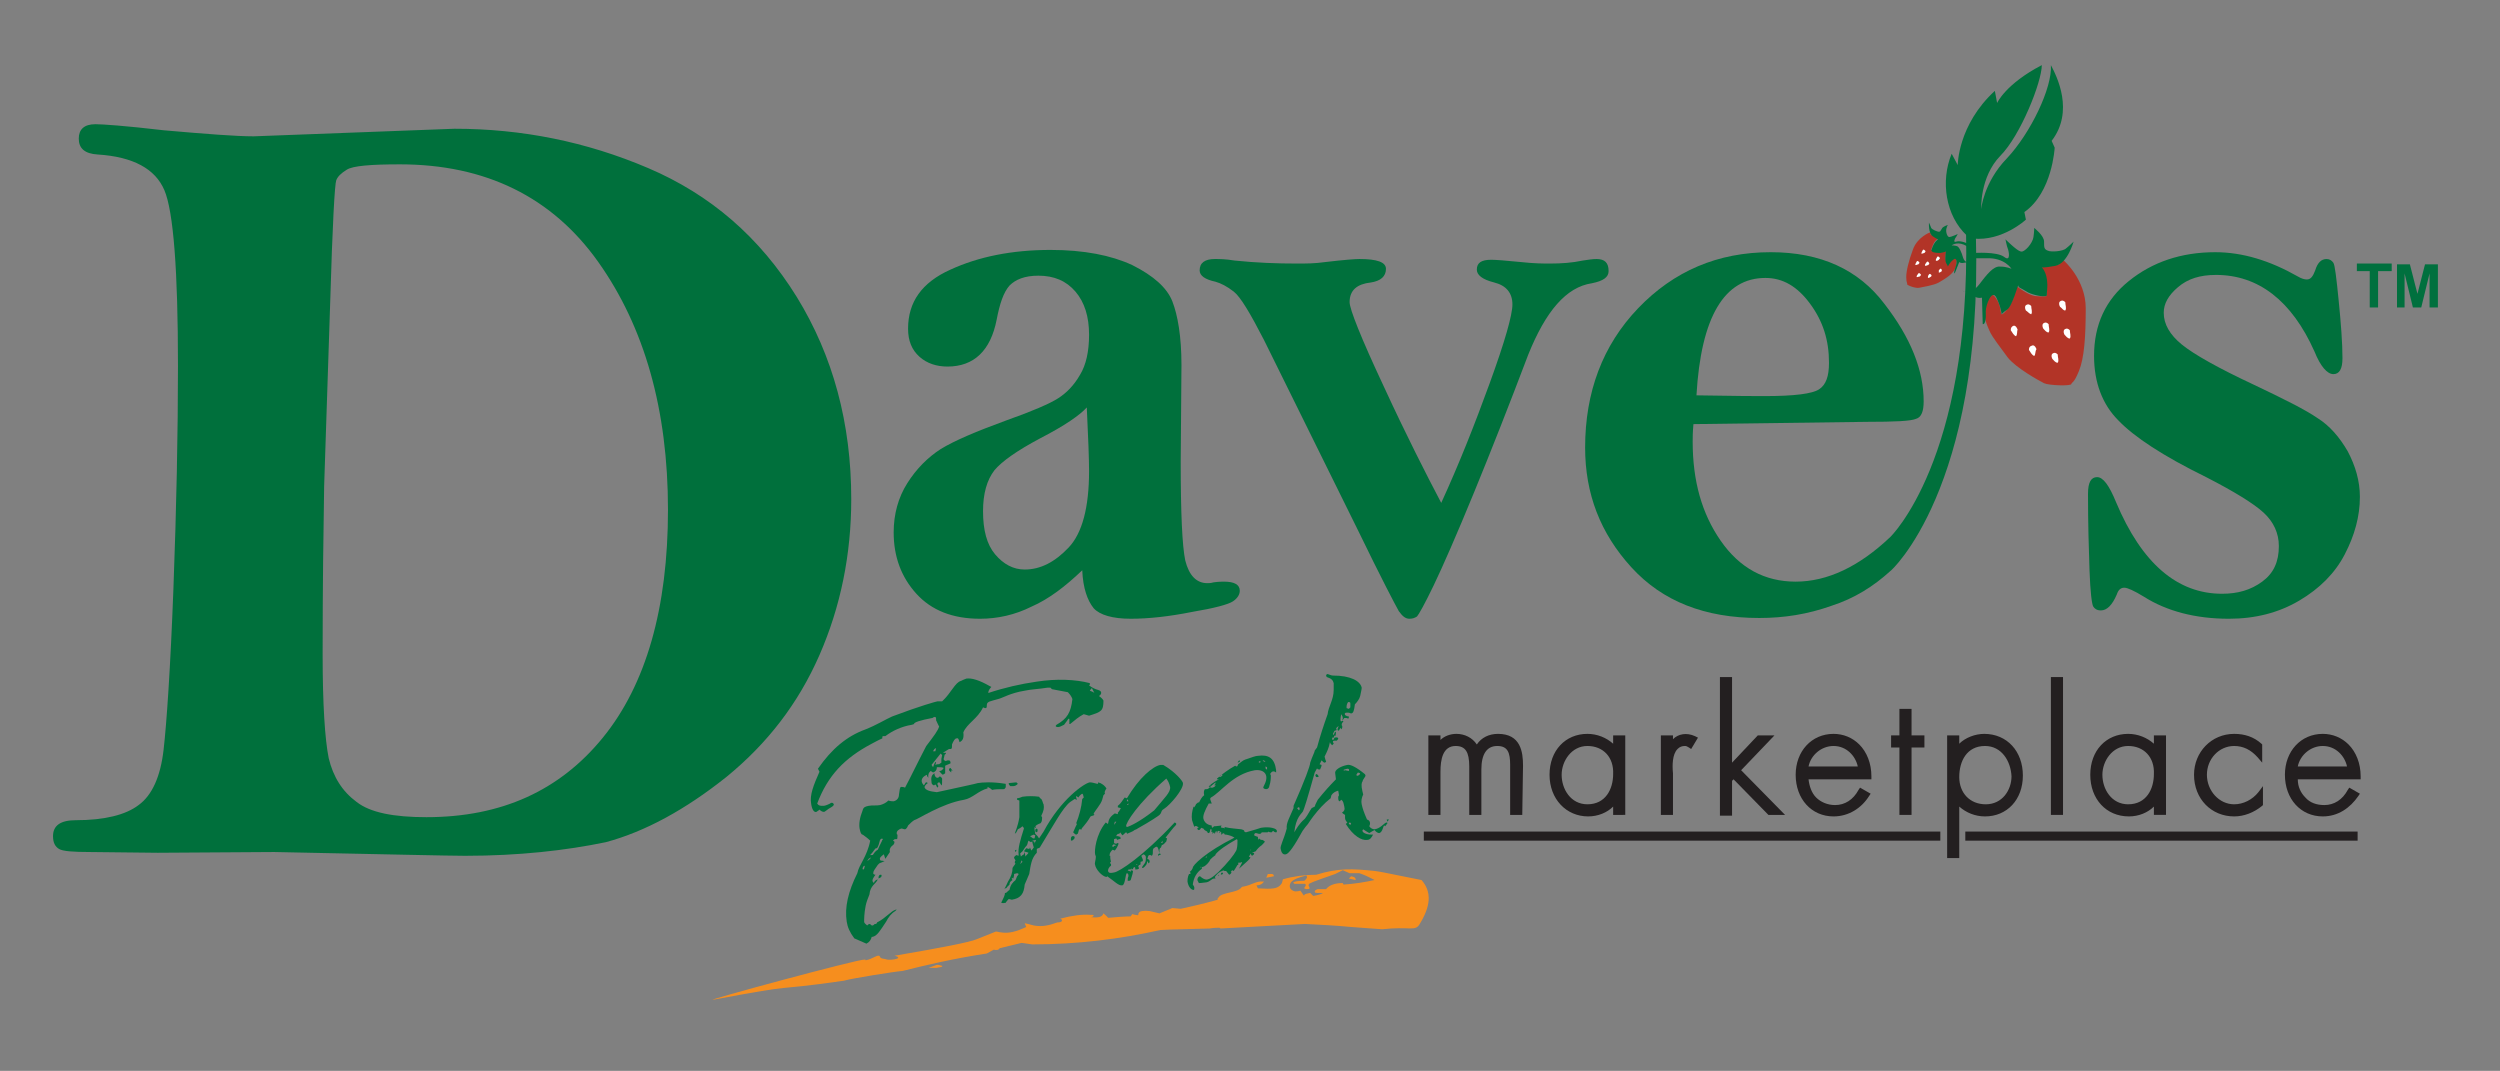
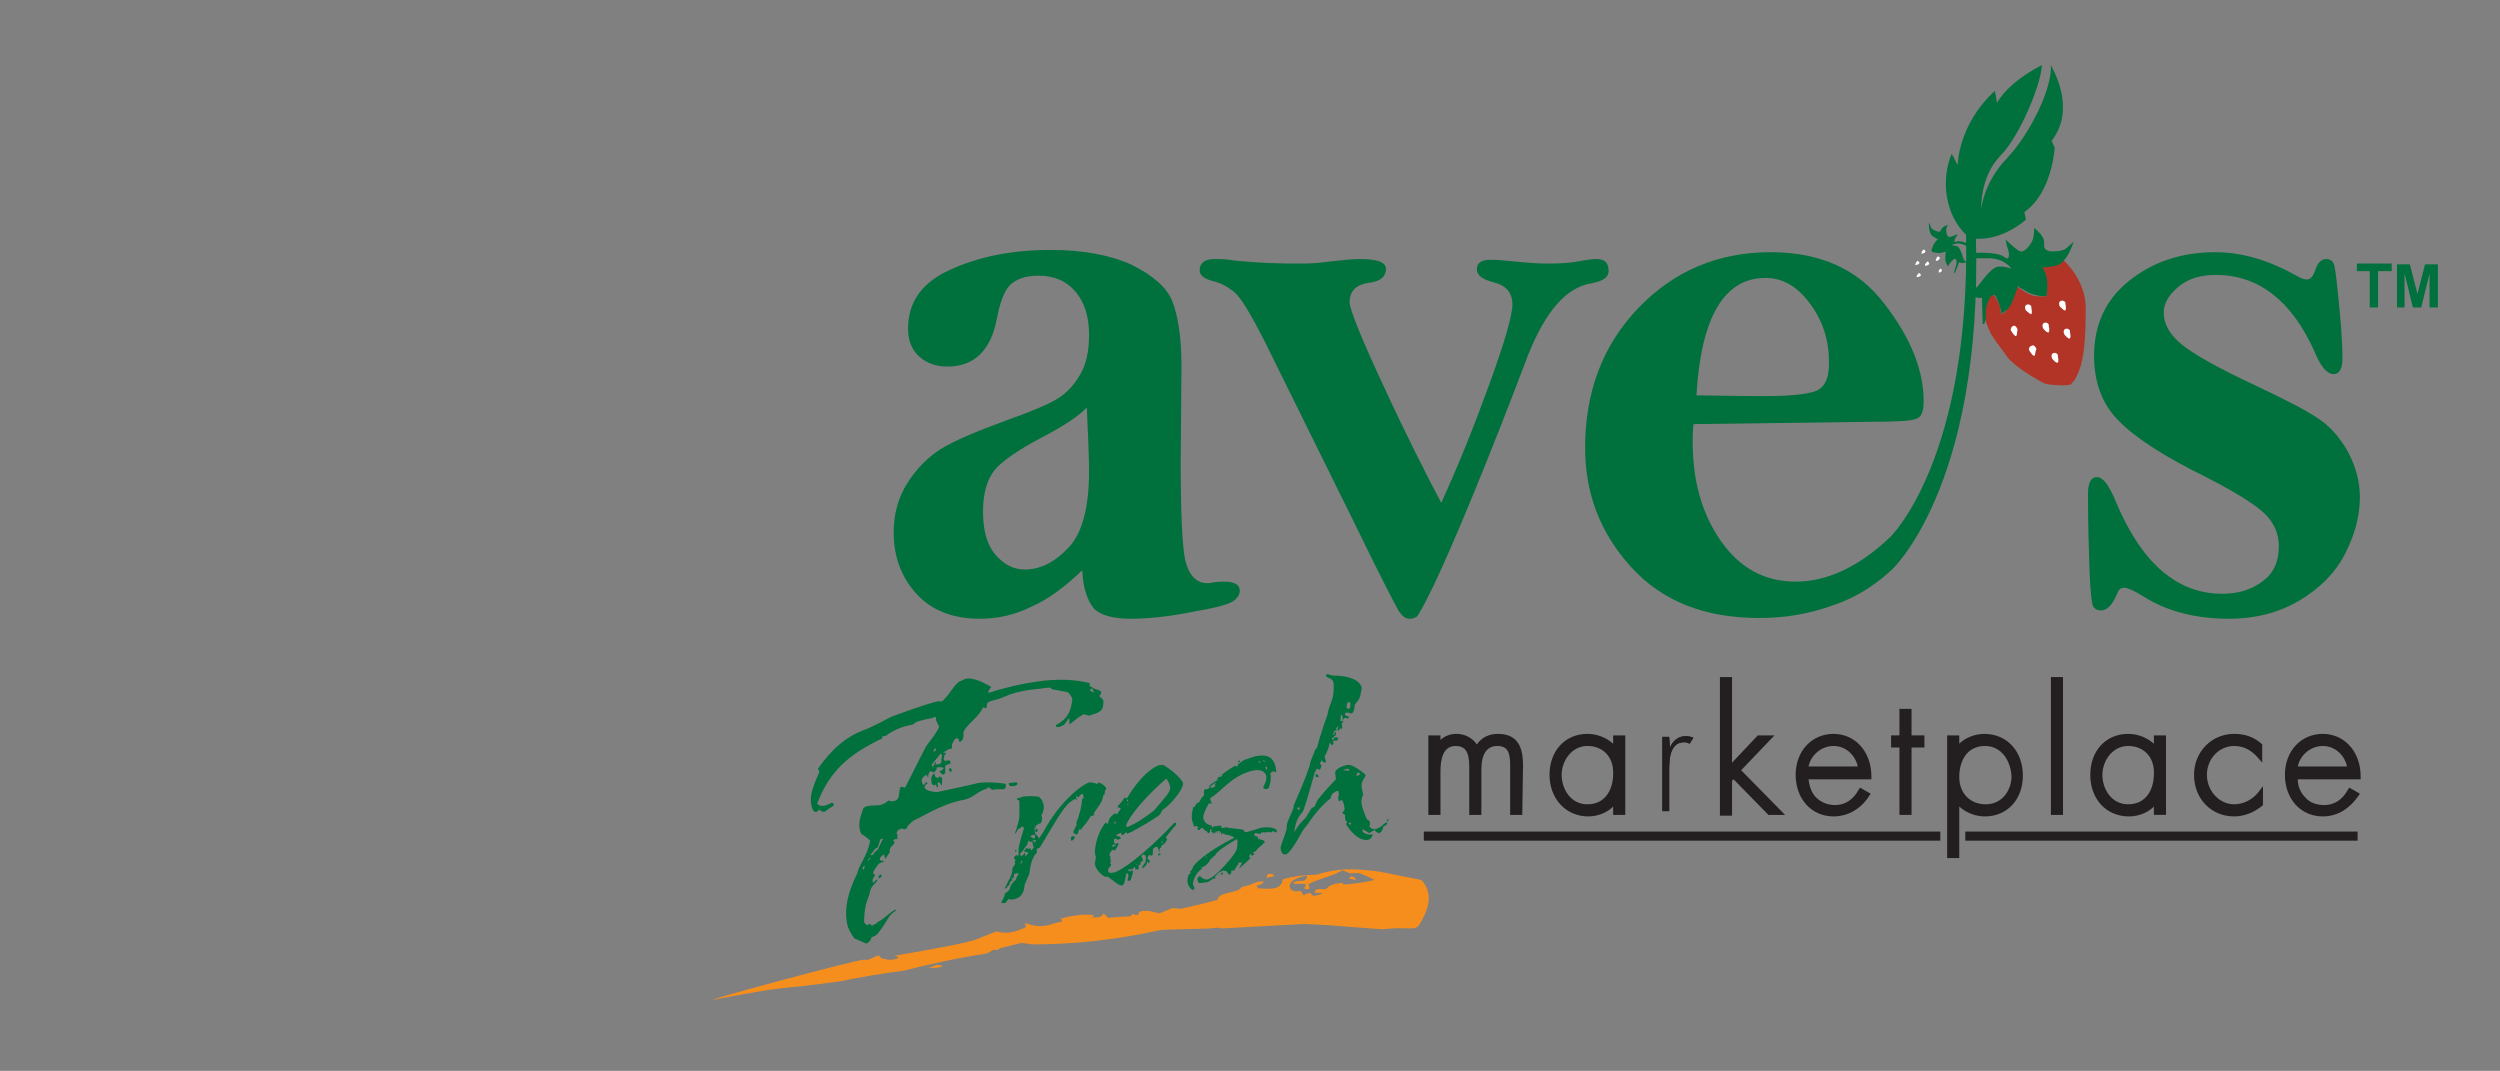
<svg xmlns="http://www.w3.org/2000/svg" version="1.1" id="Layer_1" x="0px" y="0px" viewBox="0 0 330.1 141.4" style="enable-background:new 0 0 330.1 141.4;" xml:space="preserve">
  <rect x="0" y="0" width="330.1" height="141.4" fill="#808080" stroke="none" />
  <style type="text/css">
	.st0{fill:#231F20;}
	.st1{fill:#F68E1E;}
	.st2{fill:#00703C;}
	.st3{fill:#B23427;}
	.st4{fill:#FFFFFF;}
	.st5{fill:none;}
	.st6{fill:#00703E;}
</style>
  <g>
    <rect x="188" y="109.8" class="st0" width="68.2" height="1.2" />
    <rect x="259.5" y="109.8" class="st0" width="51.8" height="1.2" />
  </g>
  <g>
    <path class="st0" d="M189.8,98.7L189.8,98.7c0.5-0.9,1.4-1.4,2.4-1.4c1.2,0,2.2,0.6,2.7,1.8c0.5-1.2,1.6-1.8,2.8-1.8   c2.5,0,3,1.7,3,3.8v6.1h-0.9V101c0-1.5-0.2-2.8-2.1-2.8c-2,0-2.5,1.8-2.5,3.5v5.6h-0.9v-6c0-1.5-0.3-3.1-2.1-3.1   c-2,0-2.4,2.1-2.4,3.7v5.4h-0.9v-9.8h0.9V98.7" />
    <path class="st0" d="M201,107.6h-1.6V101c0-1.6-0.3-2.5-1.7-2.5s-2.1,1.1-2.1,3.1v6H194v-6.4c0-1.9-0.5-2.7-1.8-2.7   c-1.7,0-2,1.8-2,3.4v5.7h-1.6V97.1h1.6v0.6c0.5-0.5,1.3-0.8,2.1-0.8c1.1,0,2.1,0.5,2.7,1.4c0.6-0.9,1.6-1.4,2.8-1.4   c3,0,3.3,2.4,3.3,4.2L201,107.6L201,107.6z M200.1,106.8h0.2V101c0-2.5-0.7-3.5-2.6-3.5c-1.1,0-2,0.6-2.5,1.6l-0.3,0.8l-0.3-0.8   c-0.4-1-1.3-1.6-2.4-1.6c-0.9,0-1.6,0.4-2,1.1c0.5-0.6,1.1-0.9,2-0.9c2.5,0,2.5,2.5,2.5,3.4v5.7h0.2v-5.3c0-2.5,1-3.8,2.8-3.8   c2.4,0,2.4,2.2,2.4,3.2L200.1,106.8L200.1,106.8z M189.2,106.8h0.2v-5c0-1.2,0.2-2.1,0.6-2.8h-0.5v-0.4v-0.9h-0.2L189.2,106.8   L189.2,106.8z" />
-     <path class="st0" d="M214.3,107.2h-0.9v-1.8l0,0c-0.7,1.2-2.2,2-3.6,2c-2.9,0-4.7-2.3-4.7-5.2c0-2.8,1.8-5,4.7-5   c1.5,0,2.9,0.7,3.7,1.9l0,0v-1.7h0.9L214.3,107.2 M205.9,102.3c0,2.2,1.4,4.3,3.8,4.3c2.4,0,3.8-2,3.8-4.4c0-2.3-1.5-4-3.8-4   C207.4,98.1,205.9,100.2,205.9,102.3" />
    <path class="st0" d="M209.7,107.8c-2.9,0-5.1-2.3-5.1-5.5s2.1-5.4,5-5.4c1.3,0,2.5,0.5,3.4,1.3v-1.1h1.6v10.5H213v-1.1   C212.2,107.3,211,107.8,209.7,107.8z M209.7,97.6c-2.6,0-4.3,1.9-4.3,4.7c0,2.8,1.8,4.8,4.4,4.8c1.4,0,2.7-0.7,3.3-1.8l0.1-0.2h0.6   v0.4v1.4h0.2v-9h-0.2v1.7h-0.6l-0.1-0.2C212.3,98.2,211.1,97.6,209.7,97.6z M209.7,106.9c-2.4,0-4.1-2-4.1-4.6   c0-2.2,1.6-4.5,4.1-4.5c2.4,0,4.2,1.8,4.2,4.4C213.8,104.9,212.1,106.9,209.7,106.9z M209.6,98.5c-2.1,0-3.4,2-3.4,3.8   c0,1.9,1.2,3.9,3.4,3.9c2.4,0,3.4-2,3.4-4C213.1,100,211.7,98.5,209.6,98.5z" />
    <path class="st0" d="M220.5,98.7L220.5,98.7c0.4-0.9,1.1-1.5,2.1-1.5c0.4,0,0.7,0.1,1,0.2l-0.5,0.8c-0.2-0.1-0.4-0.2-0.7-0.2   c-2.1,0-2,2.7-2,4.1v5h-0.9v-9.8h0.9L220.5,98.7" />
-     <path class="st0" d="M220.9,107.6h-1.6V97.1h1.6v0.5c0.7-0.7,1.8-0.9,2.9-0.4l0.4,0.2l-0.9,1.5l-0.3-0.2c-0.2-0.1-0.3-0.2-0.5-0.2   c-0.4,0-0.7,0.1-1,0.4c-0.7,0.7-0.7,2.2-0.6,3.2L220.9,107.6z M220,106.8h0.2V102c0-0.8,0-2,0.4-2.9h-0.3v-0.4v-0.9H220V106.8z    M222.6,97.6c-0.4,0-0.8,0.1-1.1,0.4c0.4-0.2,1.1-0.3,1.5-0.1l0.1-0.2C223,97.6,222.8,97.6,222.6,97.6z" />
    <polygon class="st0" points="228.4,101.6 232.3,97.4 233.5,97.4 229.5,101.7 234.9,107.2 233.6,107.2 228.9,102.3 228.4,102.9    228.4,107.2 227.4,107.2 227.4,89.8 228.4,89.8  " />
    <path class="st0" d="M235.7,107.6h-2.2l-4.6-4.7l-0.2,0.2v4.6h-1.6V89.4h1.6v11.3l3.4-3.6h2.2l-4.4,4.6L235.7,107.6z M233.8,106.8   h0.2l-5-5.2l3.7-3.9h-0.2l-4.4,4.7V90.1h-0.2v16.7h0.2v-4.1l0.9-0.9L233.8,106.8z" />
    <path class="st0" d="M238.4,102.4c-0.1,2.5,1.6,4.1,3.8,4.1c1.5,0,2.7-0.9,3.4-2.2l0.8,0.5c-0.9,1.7-2.4,2.6-4.3,2.6   c-2.8,0-4.6-2.3-4.6-5.1c0-2.7,1.8-5.1,4.6-5.1c2.9,0,4.6,2.4,4.6,5.2H238.4 M245.8,101.5c-0.2-1.8-1.7-3.4-3.6-3.4   c-1.9,0-3.6,1.6-3.7,3.4H245.8z" />
    <path class="st0" d="M242.1,107.8c-2.9,0-5-2.3-5-5.5c0-3.1,2.1-5.4,5-5.4c1.3,0,2.5,0.5,3.4,1.4c1,1,1.6,2.5,1.6,4.2v0.4h-8.3   c0.1,0.9,0.4,1.8,1,2.4s1.5,1,2.5,1c1.3,0,2.4-0.7,3.1-2l0.2-0.3l1.4,0.8l-0.2,0.3C245.8,106.7,244.1,107.8,242.1,107.8z    M242.1,97.6c-2.4,0-4.3,2-4.3,4.7c0,2.4,1.5,4.8,4.3,4.8c1.6,0,3-0.8,3.8-2.2l-0.2-0.1c-0.8,1.3-2.1,2.1-3.5,2.1   c-1.2,0-2.2-0.4-3-1.2c-0.8-0.8-1.2-2-1.2-3.3v-0.3h8.3c-0.1-1.3-0.5-2.5-1.3-3.3C244.2,98,243.2,97.6,242.1,97.6z M246.2,101.9   H238v-0.4c0.2-2.1,2-3.7,4.1-3.7c2,0,3.7,1.6,4,3.7L246.2,101.9z M238.8,101.2h6.5c-0.3-1.4-1.5-2.7-3.2-2.7   C240.5,98.5,239.1,99.7,238.8,101.2z" />
    <polygon class="st0" points="252.1,107.2 251.1,107.2 251.1,98.3 250.1,98.3 250.1,97.4 251.1,97.4 251.1,93.9 252.1,93.9    252.1,97.4 253.7,97.4 253.7,98.3 252.1,98.3  " />
    <path class="st0" d="M252.4,107.6h-1.6v-8.9h-1.1v-1.6h1.1v-3.5h1.6v3.5h1.7v1.6h-1.7V107.6z M251.5,106.8h0.2V98h1.7v-0.2h-1.7   v-3.5h-0.2v3.5h-1.1V98h1.1V106.8z" />
    <path class="st0" d="M258.4,99.2L258.4,99.2c0.8-1.2,2.3-2,3.7-2c2.9,0,4.7,2.3,4.7,5.2c0,2.8-1.8,5-4.7,5c-1.5,0-2.9-0.7-3.7-1.9   l0,0v7.4h-0.9V97.4h0.9V99.2 M258.3,102.5c0,2.3,1.5,4,3.8,4c2.2,0,3.7-1.9,3.7-4.1s-1.4-4.3-3.8-4.3S258.3,100.2,258.3,102.5" />
    <path class="st0" d="M258.7,113.3h-1.6V97.1h1.6v1.1c0.8-0.8,2.1-1.3,3.3-1.3c3,0,5.1,2.3,5.1,5.5s-2.1,5.4-5,5.4   c-1.3,0-2.5-0.5-3.4-1.3V113.3z M257.8,112.5h0.2v-7.4h0.6l0.1,0.2c0.7,1.1,2,1.7,3.4,1.7c2.6,0,4.3-1.9,4.3-4.7   c0-2.8-1.8-4.8-4.4-4.8c-1.4,0-2.7,0.7-3.3,1.8l-0.1,0.2H258v-0.4v-1.4h-0.2V112.5L257.8,112.5z M262.1,106.9   c-2.5,0-4.2-1.8-4.2-4.3c0-2.8,1.7-4.8,4.1-4.8c2.7,0,4.1,2.4,4.1,4.7C266.2,104.9,264.4,106.9,262.1,106.9z M262.1,98.5   c-2.4,0-3.4,2-3.4,4.1s1.4,3.6,3.5,3.6c2.2,0,3.4-1.9,3.4-3.7C265.5,100.5,264.3,98.5,262.1,98.5z" />
    <rect x="271.1" y="89.8" class="st0" width="0.9" height="17.4" />
    <path class="st0" d="M272.4,107.6h-1.6V89.4h1.6V107.6z M271.5,106.8h0.2V90.1h-0.2V106.8z" />
    <path class="st0" d="M285.7,107.2h-0.9v-1.8l0,0c-0.7,1.2-2.2,2-3.6,2c-2.9,0-4.7-2.3-4.7-5.2c0-2.8,1.8-5,4.7-5   c1.5,0,2.9,0.7,3.7,1.9l0,0v-1.7h0.9v9.8 M277.3,102.3c0,2.2,1.5,4.3,3.8,4.3c2.5,0,3.8-2,3.8-4.4c0-2.3-1.5-4-3.8-4   C278.8,98.1,277.3,100.2,277.3,102.3" />
    <path class="st0" d="M281.1,107.8c-3,0-5.1-2.3-5.1-5.5s2.1-5.4,5-5.4c1.3,0,2.5,0.5,3.4,1.3v-1.1h1.6v10.5h-1.6v-1.1   C283.6,107.3,282.4,107.8,281.1,107.8z M281,97.6c-2.6,0-4.3,1.9-4.3,4.7c0,2.8,1.8,4.8,4.4,4.8c1.4,0,2.7-0.7,3.3-1.8l0.1-0.2h0.6   v0.4v1.4h0.2v-9h-0.2v1.7h-0.5l-0.1-0.2C283.7,98.2,282.5,97.6,281,97.6z M281.1,106.9c-2.4,0-4.1-2-4.1-4.6c0-2.2,1.5-4.5,4.1-4.5   c2.4,0,4.2,1.8,4.2,4.4C285.2,104.9,283.5,106.9,281.1,106.9z M281,98.5c-2.1,0-3.4,2-3.4,3.8c0,1.9,1.2,3.9,3.4,3.9   c2.4,0,3.4-2,3.4-4C284.5,100,283.1,98.5,281,98.5z" />
    <path class="st0" d="M298.3,99.7c-0.9-1-2-1.6-3.4-1.6c-2.3,0-4,2-4,4.2s1.7,4.2,3.9,4.2c1.4,0,2.6-0.7,3.5-1.8v1.3   c-1,0.9-2.2,1.3-3.5,1.3c-2.8,0-4.9-2.3-4.9-5.1c0-2.8,2.1-5.1,4.9-5.1c1.2,0,2.4,0.4,3.3,1.2L298.3,99.7" />
    <path class="st0" d="M295,107.8c-3,0-5.3-2.3-5.3-5.5c0-3,2.3-5.4,5.3-5.4c1.4,0,2.6,0.4,3.6,1.3l0.1,0.1v2.4l-0.6-0.7   c-0.9-1-1.9-1.5-3.1-1.5c-2,0-3.6,1.7-3.6,3.8c0,2.1,1.6,3.9,3.6,3.9c1.2,0,2.4-0.6,3.2-1.6l0.6-0.8v2.5l-0.1,0.1   C297.6,107.3,296.3,107.8,295,107.8z M295,97.6c-2.6,0-4.6,2.1-4.6,4.7c0,2.7,2,4.8,4.5,4.8c1.1,0,2.2-0.4,3.1-1.2v-0.2   c-0.9,0.8-2,1.2-3.2,1.2c-2.4,0-4.3-2.1-4.3-4.6s1.9-4.5,4.3-4.5c1.1,0,2.1,0.4,3,1.1v-0.3C297.1,97.9,296.1,97.6,295,97.6z" />
    <path class="st0" d="M303,102.4c-0.1,2.5,1.6,4.1,3.8,4.1c1.5,0,2.7-0.9,3.4-2.2l0.8,0.5c-0.9,1.7-2.4,2.6-4.3,2.6   c-2.8,0-4.6-2.3-4.6-5.1c0-2.7,1.8-5.1,4.6-5.1c2.9,0,4.6,2.4,4.6,5.2H303 M310.3,101.5c-0.2-1.8-1.7-3.4-3.6-3.4   c-2,0-3.6,1.6-3.7,3.4H310.3z" />
    <path class="st0" d="M306.7,107.8c-2.9,0-5-2.3-5-5.5c0-3.1,2.1-5.4,5-5.4c1.3,0,2.5,0.5,3.4,1.4c1,1,1.6,2.5,1.6,4.2v0.4h-8.3   c0,1,0.4,1.8,1,2.4c0.6,0.7,1.5,1,2.5,1c1.3,0,2.4-0.7,3.1-2l0.2-0.3l1.4,0.8l-0.2,0.3C310.3,106.7,308.7,107.8,306.7,107.8z    M306.7,97.6c-2.4,0-4.3,2-4.3,4.7c0,2.4,1.5,4.8,4.3,4.8c1.6,0,3-0.8,3.8-2.2l-0.2-0.1c-0.8,1.3-2.1,2.1-3.5,2.1   c-1.2,0-2.2-0.4-3-1.2c-0.8-0.8-1.2-2-1.2-3.3v-0.3h8.3c-0.1-1.3-0.5-2.5-1.3-3.3C308.8,98,307.8,97.6,306.7,97.6z M310.7,101.9   h-8.2v-0.4c0.2-2.1,2-3.7,4.1-3.7c2,0,3.7,1.6,4,3.7L310.7,101.9z M303.4,101.2h6.5c-0.3-1.4-1.5-2.7-3.2-2.7   C305.1,98.5,303.7,99.7,303.4,101.2z" />
  </g>
  <g>
    <path class="st0" d="M189.8,98.7L189.8,98.7c0.5-0.9,1.4-1.4,2.4-1.4c1.2,0,2.2,0.6,2.7,1.8c0.5-1.2,1.6-1.8,2.8-1.8   c2.5,0,3,1.7,3,3.8v6.1h-0.9V101c0-1.5-0.2-2.8-2.1-2.8c-2,0-2.5,1.8-2.5,3.5v5.6h-0.9v-6c0-1.5-0.3-3.1-2.1-3.1   c-2,0-2.4,2.1-2.4,3.7v5.4h-0.9v-9.8h0.9V98.7" />
    <path class="st0" d="M214.3,107.2h-0.9v-1.8l0,0c-0.7,1.2-2.2,2-3.6,2c-2.9,0-4.7-2.3-4.7-5.2c0-2.8,1.8-5,4.7-5   c1.5,0,2.9,0.7,3.7,1.9l0,0v-1.7h0.9L214.3,107.2 M205.9,102.3c0,2.2,1.4,4.3,3.8,4.3c2.4,0,3.8-2,3.8-4.4c0-2.3-1.5-4-3.8-4   C207.4,98.1,205.9,100.2,205.9,102.3" />
    <path class="st0" d="M220.5,98.7L220.5,98.7c0.4-0.9,1.1-1.5,2.1-1.5c0.4,0,0.7,0.1,1,0.2l-0.5,0.8c-0.2-0.1-0.4-0.2-0.7-0.2   c-2.1,0-2,2.7-2,4.1v5h-0.9v-9.8h0.9L220.5,98.7" />
    <polygon class="st0" points="228.4,101.6 232.3,97.4 233.5,97.4 229.5,101.7 234.9,107.2 233.6,107.2 228.9,102.3 228.4,102.9    228.4,107.2 227.4,107.2 227.4,89.8 228.4,89.8  " />
    <path class="st0" d="M238.4,102.4c-0.1,2.5,1.6,4.1,3.8,4.1c1.5,0,2.7-0.9,3.4-2.2l0.8,0.5c-0.9,1.7-2.4,2.6-4.3,2.6   c-2.8,0-4.6-2.3-4.6-5.1c0-2.7,1.8-5.1,4.6-5.1c2.9,0,4.6,2.4,4.6,5.2H238.4 M245.8,101.5c-0.2-1.8-1.7-3.4-3.6-3.4   c-1.9,0-3.6,1.6-3.7,3.4H245.8z" />
    <polygon class="st0" points="252.1,107.2 251.1,107.2 251.1,98.3 250.1,98.3 250.1,97.4 251.1,97.4 251.1,93.9 252.1,93.9    252.1,97.4 253.7,97.4 253.7,98.3 252.1,98.3  " />
    <path class="st0" d="M258.4,99.2L258.4,99.2c0.8-1.2,2.3-2,3.7-2c2.9,0,4.7,2.3,4.7,5.2c0,2.8-1.8,5-4.7,5c-1.5,0-2.9-0.7-3.7-1.9   l0,0v7.4h-0.9V97.4h0.9V99.2 M258.3,102.5c0,2.3,1.5,4,3.8,4c2.2,0,3.7-1.9,3.7-4.1s-1.4-4.3-3.8-4.3S258.3,100.2,258.3,102.5" />
    <rect x="271.1" y="89.8" class="st0" width="0.9" height="17.4" />
    <path class="st0" d="M285.7,107.2h-0.9v-1.8l0,0c-0.7,1.2-2.2,2-3.6,2c-2.9,0-4.7-2.3-4.7-5.2c0-2.8,1.8-5,4.7-5   c1.5,0,2.9,0.7,3.7,1.9l0,0v-1.7h0.9v9.8 M277.3,102.3c0,2.2,1.5,4.3,3.8,4.3c2.5,0,3.8-2,3.8-4.4c0-2.3-1.5-4-3.8-4   C278.8,98.1,277.3,100.2,277.3,102.3" />
    <path class="st0" d="M298.3,99.7c-0.9-1-2-1.6-3.4-1.6c-2.3,0-4,2-4,4.2s1.7,4.2,3.9,4.2c1.4,0,2.6-0.7,3.5-1.8v1.3   c-1,0.9-2.2,1.3-3.5,1.3c-2.8,0-4.9-2.3-4.9-5.1c0-2.8,2.1-5.1,4.9-5.1c1.2,0,2.4,0.4,3.3,1.2L298.3,99.7" />
    <path class="st0" d="M303,102.4c-0.1,2.5,1.6,4.1,3.8,4.1c1.5,0,2.7-0.9,3.4-2.2l0.8,0.5c-0.9,1.7-2.4,2.6-4.3,2.6   c-2.8,0-4.6-2.3-4.6-5.1c0-2.7,1.8-5.1,4.6-5.1c2.9,0,4.6,2.4,4.6,5.2H303 M310.3,101.5c-0.2-1.8-1.7-3.4-3.6-3.4   c-2,0-3.6,1.6-3.7,3.4H310.3z" />
  </g>
  <g>
    <path class="st1" d="M94.2,132c-1.8,0.3,19.2-5.4,20-5.3c0,0,0.1,0,0.1,0.1c1-0.2,1.4-0.7,1.8-0.6c0,0,0.1,0.1,0.2,0.3   c0.2,0.1,0.6,0.1,0.8,0.2c0.7,0.1,1.4-0.1,1.5-0.2c0-0.1,0-0.2-0.5-0.3c6.4-1.1,10-1.8,10.9-2.2l2.5-1c0.2,0,0.4,0.1,0.6,0.1   c1.1,0.2,2.1-0.1,3.4-0.7l-0.2-0.5c0.4,0.1,0.9,0.2,1.2,0.3c1.1,0.2,2,0,3.1-0.4c0.4,0,0.6-0.1,0.6-0.2c0.1-0.1,0-0.2-0.2-0.3   c1.5-0.4,2.9-0.6,4-0.5c0.2,0,0.3,0,0.3,0c0.1,0,0.1,0.1,0.1,0.1c0,0.1-0.2,0.2-0.4,0.2c0.9,0.1,1.4,0,1.6-0.3l0.1-0.2   c0.6,0.5,0.8,0.8,0.8,0.8l-0.3-0.2c1.2-0.1,2.3-0.2,3.1-0.2l0.2-0.3l0.4,0.1c0.2,0,0.4,0.1,0.4,0s0-0.2,0.1-0.3   c0.1-0.2,0.7-0.3,1.4-0.2c0.5,0.1,0.8,0.2,1.3,0.3c0.5-0.2,1-0.4,1.7-0.7l1.1,0.1c1.4-0.3,3.1-0.7,4.9-1.2c-0.1-0.1,0-0.2,0.1-0.3   c0.4-0.7,2.5-0.6,3-1.3l0.1-0.1c1.3-0.2,1.8-0.8,2.8-0.7h0.1c-0.2,0.3-0.5,0.5-1,0.5l0.2,0.4c1.9,0.1,2.6,0.1,3.1-0.6   c0.1-0.1,0.1-0.3,0.2-0.6c1.4-0.4,2.9-0.6,4.4-0.6c2.9-0.9,4.8-0.8,7.7-0.5c0.8,0.1,1.7,0.3,2.7,0.5l3.5,0.7   c1.4,1.6,1.2,3.5-0.3,5.9c-0.6,0.9-1.3,0.2-4.9,0.6l-4.1-0.3c-2-0.2-4.1-0.3-6.1-0.4l-11.2,0.6c0.1-0.1-0.1-0.1-0.2-0.1   c-0.2,0-0.6,0-1.2,0.1c-2.7,0.1-4.8,0.1-6.5,0.2c-5.3,1.2-11,1.9-16.9,1.9l-1.4-0.2l-2.9,0.7c-0.1,0.2-0.3,0.3-0.8,0.2l-0.9,0.5   c-4.6,0.7-8.3,1.6-11.1,2.3c-1.2,0.1-6.8,1-7.8,1.3C100.9,131,106.5,129.7,94.2,132 M123.7,127.4h0.2c0.3,0.1,0.6,0.1,0.5,0.2   c0,0.1-0.3,0.1-0.8,0.2h-1L123.7,127.4z M177.3,114.9l-1,0.5c-1.4,0.5-2.3,0.8-2.8,1s-0.7,0.3-0.7,0.4c-0.1,0.2,0.2,0.4,0.1,0.5   c0,0.1-0.3,0.1-0.4,0.1c-0.4-0.1-0.3-0.1-0.2-0.3c0.1-0.1,0.2-0.3,0-0.4h-1.4c-0.1-0.1-0.2-0.2-0.1-0.2c0.1-0.1,0.6-0.2,1.4-0.2   c0.2-0.1,0.2-0.2,0.3-0.3c0.1-0.1,0.1-0.2,0-0.4c-1.2,0.3-1.9,0.6-2.1,1c-0.3,0.6,0.1,1,0.6,1.1c0.2,0,0.4,0,0.7-0.1l0.5,0.7v-0.1   c0.1-0.2,0.4-0.2,0.8-0.3l0.4,0.4c0.7-0.1,1.2-0.3,1.3-0.4c-0.3,0-0.5,0-0.8,0s-0.3-0.1-0.3-0.2s0.1-0.2,0.4-0.3h1.1   c0.4-0.5,1.1-0.8,2.2-0.8l0.1,0.2c1.5-0.1,2.7-0.3,4.1-0.6c-0.4-0.2-1.1-0.6-2-0.9c-0.2,0-0.7,0-1.3,0L177.3,114.9z M167.4,115.4   c0.3,0,0.4,0,0.5,0c0.2,0,0.3,0.1,0.3,0.3l-1,0.2L167.4,115.4z M178.4,115.7c0.5,0.1,0.6,0.2,0.6,0.5l-0.9-0.2L178.4,115.7z" />
    <path class="st2" d="M143.8,94.5l-0.7-0.2c-0.6,0.3-1.2,0.8-1.8,1.3h-0.1c0-0.2,0-0.5,0-0.6s0-0.1-0.1-0.1L141,95   c-0.1,0.2-0.3,0.4-0.5,0.7c-0.4,0.2-0.6,0.3-0.8,0.3c-0.1,0-0.2,0-0.3-0.1c0-0.1,0-0.1,0.1-0.2c1.4-0.8,1.9-1.6,2.1-3.4   c-0.1-0.3-0.3-0.6-0.6-0.9l-2.1-0.4c-0.1-0.1-0.1-0.1-0.2-0.2c-0.2,0-0.3,0-0.4,0c-1.2,0.2-2.1,0.2-3,0.4c-1.9,0.3-3,1-3.5,1.1   c-1,0.3-1.5,0.3-1.5,0.8c0,0.2,0,0.3-0.1,0.4c-0.1,0-0.2,0-0.4-0.1c-0.7,1.5-2.1,2.1-2.6,3.3c0.1,0.8-0.1,1.1-0.5,1.3   c-0.1-0.4-0.2-0.6-0.4-0.5c-0.2,0-0.4,0.3-0.6,0.8v0.2c0,0.2,0,0.4-0.2,0.4c-0.1,0-0.2,0-0.2,0l-0.8,0.5h0.4c0,0.2-0.1,0.2-0.1,0.2   c-0.1,0-0.1,0.3-0.2,0.6c0,0.2,0.1,0.2,0.3,0.3c0.1-0.1,0.2-0.1,0.3-0.1c0.2,0,0.2,0,0.3,0.2c0,0.1,0,0.1,0,0.2l-0.7,0.3v0.2   c0,0.2,0,0.5,0,0.8c-0.1,0.1-0.2,0.1-0.3,0.2c-0.2-0.1-0.3-0.3-0.5-0.5h0.1c0.2,0,0.4-0.2,0.5-0.4c-0.2-0.1-0.4-0.1-0.7-0.1h-0.2   c0,0.4-0.2,0.6-0.5,0.7l-0.3-0.2c-0.3,0.2-0.4,0.6-0.3,0.9c-0.1-0.1-0.2-0.2-0.2-0.3v-0.1c-0.5,0.2-0.7,0.5-0.7,0.8   c0,0.2,0.1,0.4,0.3,0.6c0.2-0.3,0.2-0.4,0.3-0.4c0.1,0,0.1,0,0.2,0.1c-0.3,0.2-0.5,0.5-0.4,0.6c0.1,0.3,0.6,0.5,1.6,0.6   c3.2-0.7,5.1-1.1,5.4-1.2c0.6-0.1,1.9-0.2,3.7,0.1c0,0.1,0,0.2,0,0.2v0.2c0,0.1-0.1,0.2-0.2,0.3c-0.7,0-1.2,0-1.6,0.1   c-0.2-0.2-0.4-0.3-0.6-0.4v0.2c-1.2,0.3-2,1.3-3.1,1.5c-3,0.5-6.1,2.6-6.6,2.7c-0.3,0.2-0.5,0.4-0.8,0.7c-0.1,0.3-0.3,0.5-0.4,0.5   c-0.2,0-0.3-0.1-0.5-0.1c-0.3,0.1-0.6,0.3-0.6,0.6c0,0.1,0,0.2,0.1,0.2v0.2c0,0.2,0,0.4-0.1,0.4s-0.2,0-0.2,0   c-0.1,0-0.2,0.1-0.3,0.2c0.2,0.1,0.2,0.1,0.2,0.2s0,0.1-0.1,0.3c-0.4,0.3-0.6,0.6-0.5,1l-0.6,0.9l-0.1-0.3l-0.1-0.3   c-0.4,0.3-0.6,0.5-0.5,0.7c0,0.2,0.2,0.1,0.6,0.2c-0.2,0.1-0.5,0.2-0.7,0.3l-0.2,0.2c-0.4,0.6-0.6,0.8-0.6,1.1   c0,0.1,0.1,0.2,0.3,0.2c-0.3,0.4-0.4,0.6-0.4,0.8c0,0.1,0.1,0.2,0.2,0.3c0-0.2,0.2-0.4,0.5-0.5c-0.2,0.6-1,0.8-1.1,2   c-0.2,0.5-0.4,1-0.5,1.5c-0.2,1-0.2,1.8-0.2,2.1c0,0.2,0.2,0.3,0.4,0.5c0.1-0.1,0.2-0.2,0.3-0.2c0.1,0,0.2,0.1,0.3,0.2h0.1   c0.1,0,0.2-0.1,0.3-0.2h0.1c0.1,0,0.2-0.1,0.2-0.2c1.2-0.6,1.8-1.5,2.5-1.7h0.1l-0.2,0.2c-0.5,0.3-0.9,0.8-1.2,1.4   c-0.8,1.2-1.2,1.9-1.8,2h-0.1c-0.1,0.4-0.3,0.7-0.7,0.9l-1.6-0.7c-0.6-0.8-0.9-1.5-1-2.2c-0.3-1.9,0.2-4,1.4-6.4   c0.2-1.1,1.3-2.2,1.7-4.3c-0.3-0.3-0.7-0.6-1-0.8c-0.2,0-0.3-0.3-0.4-0.8c-0.1-0.6,0-1.4,0.4-2.4c0.1-0.4,0.3-0.5,0.8-0.6   s1,0,1.5-0.1c0.4-0.1,0.8-0.3,1.1-0.6c0.3,0.1,0.5,0.1,0.7,0.1c0.4-0.1,0.7-0.4,0.7-0.9c0.1-0.6,0.1-1,0.3-1c0.1,0,0.3,0,0.5,0.1   c0.7-1.3,1.6-3.2,2.8-5.5c1-1.3,1.6-2.1,1.7-2.6c-0.1-0.1-0.2-0.4-0.4-0.8c0-0.1,0-0.2,0-0.2c0-0.2-0.1-0.3-0.3-0.2   c-0.1,0-0.1,0.1-0.2,0.1c-1.6,0.3-2.5,0.6-2.4,0.8l-0.3,0.1c-1.3,0.2-2.6,0.8-3.5,1.5c-0.1,0-0.2,0-0.3,0c-0.1,0-0.1,0.1-0.1,0.2   v0.1c-0.5,0.2-1,0.5-1.4,0.7c-3.6,1.9-5.8,4.2-7.2,7.9c0.2,0.3,0.4,0.3,0.8,0.3c0.2,0,0.5-0.1,0.9-0.3c0.1-0.1,0.2-0.1,0.2-0.1   c0.1,0,0.2,0,0.3,0.2c0,0.2-0.2,0.3-0.7,0.6c-0.3,0.2-0.5,0.4-0.6,0.4c-0.2,0-0.4-0.1-0.6-0.3c-0.2,0.2-0.3,0.2-0.4,0.3   c-0.3,0.1-0.6-0.3-0.7-1.1c-0.2-1.1,0.3-2.4,1.1-4.2l-0.2-0.4c1.8-2.6,3.8-4.3,6.3-5.2c1.5-0.6,2.6-1.3,3.5-1.7c3.7-1.4,5.9-2,6-2   s0.3,0,0.6,0c1.2-1.1,1.7-2.5,2.5-2.7c0.2-0.1,0.4-0.2,0.7-0.3c0.7-0.1,1.7,0.2,3.1,1l0.2,0.1c-0.2,0.2-0.4,0.5-0.4,0.7v0.1   c2.1-0.7,4.3-1.2,6.4-1.5c2.6-0.4,5.1-0.3,7,0.2v0.2l-0.1,0.1c0.4,0.3,0.8,0.5,1.2,0.6c0.3,0.1,0.4,0.2,0.4,0.4   c0,0.1-0.1,0.3-0.3,0.4c0.3,0.2,0.5,0.4,0.6,0.6C145.7,93.9,145.4,94,143.8,94.5 M114.2,114.3l-0.2,0.1c-0.1,0.2-0.1,0.2-0.1,0.3   c0,0.1,0,0.1,0.1,0.1s0.1-0.1,0.1-0.1L114.2,114.3L114.2,114.3z M115,113.2L115,113.2l-0.3,0.2l-0.2,0.3   C114.6,113.6,114.9,113.5,115,113.2C115.1,113.2,115.1,113.2,115,113.2 M116.6,110.8C116.6,110.7,116.5,110.7,116.6,110.8   c-0.2-0.1-0.2-0.1-0.4,0.1c-0.1,0.4-0.2,0.8-0.4,1.1h-0.1c-0.2,0-0.3,0.4-0.8,0.9c0.1,0,0.2,0,0.2,0c0.1,0,0.2,0,0.2-0.1   c0.2-0.3,0.4-0.5,0.6-0.6c0.3-0.7,0.6-1.2,0.6-1.3L116.6,110.8z M116,116c0-0.2,0-0.4,0.2-0.5c0.2,0,0.2,0,0.2,0.1s0,0.2-0.2,0.3   L116,116z M124.3,103.7L124.3,103.7c-0.2-0.3-0.2-0.4-0.3-0.4s-0.3,0.1-0.2,0.3c0,0.1,0.1,0.1,0.1,0.2l-0.1,0.2l-0.1-0.1   c-0.1-0.2-0.1-0.3-0.2-0.3s-0.1,0.1-0.2,0.1c-0.2-0.1-0.3-0.2-0.3-0.4c-0.1-0.6,0-1,0.4-1.2v0.2c0.1,0.3,0.2,0.4,0.4,0.4   c0.1,0,0.2-0.1,0.3-0.2c0.1,0.1,0.2,0.1,0.3,0.3C124.4,103.4,124.4,103.7,124.3,103.7 M124.4,99.7l-0.2-0.2c-0.4,0.5-0.8,1-1.2,1.5   l0.2,0.3c0.1-0.3,0.2-0.5,0.3-0.7l0.1,0.1l-0.1,0.3c0.2-0.1,0.4-0.1,0.5-0.1l0.3-0.2v-0.5L124.4,99.7z M123.2,99.2h0.3l0.1-0.4   C123.4,98.8,123.3,99,123.2,99.2 M123.8,101.9L123.8,101.9l0.2,0.1L123.8,101.9z M125.6,101.7v0.3l-0.3-0.3c0-0.2,0.1-0.3,0.2-0.3   l0.3,0.4L125.6,101.7z M133.8,103.8c-0.1,0-0.2,0-0.4,0c-0.1-0.1-0.2-0.2-0.2-0.3v-0.1l1-0.1l0.2,0.2   C134.2,103.7,134,103.8,133.8,103.8 M144.2,90.9h-0.1l-0.2,0.3c0.3,0.1,0.5,0.2,0.6,0.3L144.2,90.9z" />
    <path class="st2" d="M145.9,104.8l-0.2,0.2c-0.1,0.4-0.2,0.8-0.4,1.1c-0.5,0.8-0.9,1.2-0.9,1.4c0,0,0.1,0,0.1,0.1   c-0.1,0.1-0.3,0.1-0.5,0.2c-0.7,1.2-1.2,1.5-1.2,1.7l0.1,0.1c-0.1-0.1-0.2-0.1-0.4-0.1c-0.1,0.2-0.1,0.4-0.2,0.6   c-0.1,0-0.1,0.1-0.2,0.1c-0.1,0-0.2-0.1-0.4-0.3c0.2-0.5,0.4-0.9,0.5-1.1l-0.1-0.1c0.4-1,0.7-2.1,0.8-3.2l0.2-0.2l-0.1-0.4   l-0.1-0.1c-0.2,0.1-0.4,0.3-0.5,0.5l-0.3-0.2c0,0.1,0,0.2,0,0.2c0,0.1,0.1,0.2,0.1,0.3l-0.3-0.1l-0.6,0.4c-1,0.8-2.1,2.9-4,6   c-0.1,0.1-0.3,0.1-0.4,0.2v0.5c-0.7,0.7-0.8,1.6-1,2.8l-0.6,1.4c-0.1,1.2-0.5,1.8-1.7,2l-0.4-0.1c-0.1,0.1-0.3,0.3-0.4,0.5   c-0.4,0.1-0.6,0-0.6,0l0,0c0.3-0.6,0.5-1,0.5-1.3l0,0h0.1c0.1,0,0.2-0.2,0.5-0.4c0.1-0.6,0.4-1,0.8-1.3l0.2-0.5   c0.2-0.2,0.2-0.3,0.2-0.3s-0.1-0.1-0.2-0.1l-0.4,0.1v0.2l-0.1,0.4c-0.1,0-0.1-0.1-0.2-0.1v0.1c0,0,0,0.1,0.1,0.2   c-0.3,0.2-0.4,0.3-0.4,0.6c-0.1,0.1-0.2,0.2-0.3,0.3c-0.1,0.2-0.2,0.2-0.3,0.2l-0.1,0.1l0,0c0,0,0.2-0.3,0.5-1   c0.4-0.6,0.6-1.2,0.6-1.8c0.1-0.2,0.3-0.4,0.4-0.6c-0.1,0-0.1,0-0.1-0.1s0-0.2,0.1-0.3c-0.1-0.1-0.1-0.2-0.2-0.3   c0-0.1,0-0.2,0.3-0.4l0.3,0.1v-0.2c-0.1-0.8,0.2-1.8,0.7-3.4c0-0.1-0.1-0.2-0.2-0.3c-0.2,0.2-0.4,0.3-0.6,0.4l-0.2,0.4   c-0.1,0.1-0.1,0.1-0.2,0.2l0,0l0,0c0-0.2,0.4-0.9,0.6-2.2v-2.2l-0.3-0.1v-0.2c0.2,0,0.5-0.1,0.7-0.2c0.7-0.1,1.5-0.1,2.2,0   c0.1,0.1,0.1,0.2,0.3,0.3c0.2,0.3,0.2,0.6,0.3,0.7c0.1,0.5,0,0.9-0.3,1.5c0,0.1,0.1,0.2,0.1,0.2c0,0.3,0,0.6-0.2,0.8   c-0.3,0.1-0.5,0.2-0.7,0.4c0.1,0.1,0.1,0.1,0.1,0.2l0,0c0,0-0.1,0-0.2-0.1v0.3l0.1,0.6l0.3,0.3l0.2,0.3l0.6-0.9   c2.3-4.3,5.4-6.4,6.1-6.5c0.3,0,0.6,0.1,1,0.2c0.1,0,0.1-0.1,0.1-0.2l0,0l0.3,0.1c0.4,0.2,0.6,0.4,0.8,0.7   C145.9,104.4,145.8,104.6,145.9,104.8 M134.2,112.2c0,0.1,0,0.2-0.1,0.3l-0.1-0.2L134.2,112.2L134.2,112.2z M136.3,111.1l-0.2,0.1   l-0.3-0.2c-0.1,0.2-0.1,0.4-0.2,0.6c-0.4,0.4-0.5,0.8-0.7,0.9l-0.2,0.2l0.1,0.4c0.1-0.1,0.2-0.2,0.4-0.3l0.1-0.3l0.1,0.6   c0.1-0.2,0.3-0.3,0.4-0.5c-0.2-0.1-0.4-0.1-0.6-0.2l0.3-0.4l0.4,0.1l0.1-0.2c0.1,0.2,0.1,0.3,0.2,0.4l0.3-0.4   C136.4,111.5,136.3,111.3,136.3,111.1 M134.9,113.6l-0.2,0.5c0.1-0.1,0.2-0.2,0.3-0.3L134.9,113.6z M136.5,110.2   c-0.3,0.1-0.4,0.2-0.5,0.2c0.1,0.1,0.3,0.2,0.4,0.3h0.2l0.1-0.4L136.5,110.2z M136.3,111c0.1,0.1,0.3,0.1,0.3,0.2v0.2l0.2-0.5   L136.3,111z M136.8,109.9c0,0-0.1-0.1-0.1-0.2c0-0.2,0-0.2,0.2-0.3c0.1,0.1,0.1,0.1,0.1,0.2s0,0.1,0,0.2   C136.9,109.8,136.9,109.9,136.8,109.9 M141.6,110.4c0.2,0,0.3,0,0.3,0.2c0,0,0,0.1-0.1,0.2s-0.2,0.2-0.3,0.2c0,0-0.1,0-0.1-0.1l0,0   C141.4,110.6,141.4,110.5,141.6,110.4" />
    <path class="st2" d="M156.2,103.4c0.1,0.8-1.7,2.9-2.5,3.4c-0.5,0.3-0.2,0.4-0.6,0.8c-0.1,0.1-1.1,0.8-2.9,1.8   c-0.1,0.1-0.2,0.1-0.4,0.2c-0.2,0.2-0.6,0.3-1,0.5V110l-0.1-0.1c-0.1,0-0.2,0.2-0.5,0.4l-0.3-0.4c0,0.1-0.1,0.2-0.2,0.2h-0.1   c-0.1,0.1-0.2,0.2-0.2,0.3h0.2l0.3,0.1l0.1,0.2c-0.1,0.1-0.3,0.1-0.5,0.2l-0.1-0.2l-0.3,0.1v0.5c0.1,0.1,0.2,0.1,0.3,0.1l0.2-0.1   l0.1,0.1c-0.1,0.3-0.3,0.7-0.5,0.9l-0.3-0.1c-0.2,0.2-0.4,0.4-0.4,0.8h0.1v0.2c0,0.3,0.1,0.5,0.1,0.6l0,0h-0.1c0,0.1,0,0.1,0,0.2   c0,0,0,0,0.1,0.1v0.2c-0.3,0.2-0.4,0.5-0.4,0.7c0.1,0.3,0.3,0.3,0.8,0.2c0.7-0.1,3.8-2.1,8-6.6l0.2,0.1v0.2   c-0.5,0.5-0.9,1.1-1.4,1.7l0.2,0.1l-0.1,0.4c-0.2,0.2-0.3,0.4-0.6,0.5l-0.1,0.3l0,0c-0.3,0.1-0.2,0.7-0.2,0.7   c-0.1,0-0.1-0.8-0.4-0.8c0,0-0.1,0-0.2,0.1c-0.5,0.2-0.1,0.7-0.4,1.1l-0.2-0.1h-0.1c-0.2,0-0.2,0.2-0.3,0.5l0.2,0.1   c0.1,0.1,0.1,0.2,0.1,0.2c0,0.2,0,0.2-0.2,0.3v-0.1c0-0.1-0.1-0.2-0.1-0.2l-0.1,0.4c-0.2,0.3-0.4,0.5-0.5,0.5s-0.1,0-0.1-0.1   c0.1-0.2,0.3-0.4,0.4-0.6c0.1-0.2,0.1-0.4,0.1-0.7c0-0.2-0.1-0.3-0.3-0.4l-0.3,0.2c0.1,0.2,0.1,0.3,0.2,0.5v0.2l-0.3,0.1v0.2   c0,0.1,0,0.2-0.1,0.2h-0.1c0,0.1-0.1,0.1-0.1,0.2s0.1,0.2,0.1,0.2c0,0.1-0.1,0.2-0.4,0.2c-0.1,0-0.1,0-0.1,0c0-0.1,0-0.2,0-0.2   s-0.1-0.2-0.1-0.1c-0.1,0-0.2,0.1-0.2,0.3l-0.2-0.1c0,0.1,0,0.1,0,0.2s0.1,0.1,0.1,0.1l0.1-0.1v0.1c0,0.2-0.1,0.6-0.3,1.2   c-0.1,0.1-0.2,0.1-0.3,0.1s0,0-0.1,0l0,0c0-0.2,0-0.4,0.1-0.6v-0.1c0-0.2-0.1-0.3-0.2-0.3c-0.2,0-0.2,1.5-0.6,1.6   c-0.5,0.1-1.1-0.6-2-1.2l-0.1,0.1c-0.6-0.1-1.4-1-1.5-1.6c-0.1-0.3,0.1-0.6,0.1-1.1l-0.1-0.3c-0.1-0.5,0.1-2.6,1.4-4.2l0.3,0.2   c0.1-0.6,0.2-0.9,0.9-1.4l0.4,0.1v-0.2c0.2-0.2,0.3-0.4,0.4-0.6l-0.4-0.1v-0.2c0.4-0.3,0.6-0.7,0.9-1.1l0.3,0.1   c1.6-2.7,3.4-4.2,4.4-4.4c0.1,0,0.2,0,0.4,0C155.3,102,156.2,103.2,156.2,103.4 M147,111.5c-0.1,0.1-0.2,0.2-0.1,0.3h0.1   c0.1,0,0.1-0.1,0.1-0.1l0.3-0.1C147.2,111.5,147.1,111.5,147,111.5 M147.2,108.5l-0.1,0.4l0.1-0.1l0.2-0.3H147.2z M154.5,103.9   c-0.1-0.4-0.2-0.7-0.5-1.1c-3.8,3.3-5.4,5.9-5.3,6.3l0.1,0.1c0.4-0.1,1.7-0.7,3.6-2.2C153.8,105.3,154.6,104.6,154.5,103.9    M148.8,106.2l0.1,0.1l0.2-0.2L148.8,106.2z M148.8,105.6v0.2h0.2C148.9,105.6,148.9,105.5,148.8,105.6 M149.4,114.7   c0,0-0.1,0-0.1,0.1c-0.1,0-0.2,0-0.2,0c-0.1,0-0.2,0.1-0.2,0.1s0.1,0.1,0.2,0.1c0.1,0,0.1,0.1,0.2,0.1V115   C149.4,114.7,149.4,114.7,149.4,114.7 M150.2,114.1C150.2,114.1,150.1,114.1,150.2,114.1h-0.1l-0.1,0.1l0,0c0,0,0,0,0.1,0   L150.2,114.1C150.1,114.2,150.2,114.1,150.2,114.1 M152.9,113c0-0.2,0.1-0.3,0.2-0.3c0,0,0.1,0,0.2,0.1L152.9,113z M153.3,111.3   h0.2V111L153.3,111.3z M153.9,110.7l-0.1,0.2L153.9,110.7L153.9,110.7z" />
    <path class="st2" d="M167.7,102.2c0.1,0.1,0.1,0.2,0.1,0.2c0,0.3,0,0.8-0.2,1.4c0,0.2-0.2,0.4-0.4,0.4s-0.4-0.1-0.4-0.2   c0-0.2,0.5-0.8,0.4-1.5c-0.1-0.6-0.7-0.9-1.5-0.8c-2.9,0.5-4.5,2.9-5.8,3.6c-0.1,0.1-0.1,0.1-0.1,0.2s0.1,0.3,0.2,0.6h-0.4   c-0.5,0.9-0.8,1.6-0.7,2s0.4,0.8,1.1,0.9c0,0.1,0,0.1,0,0.2l0.1,0.1c0,0,0.1-0.1,0.2-0.2l0,0c0,0,0.3,0,1-0.1l-0.1,0.2   c0.1,0.2,0.3,0,0.5,0.2v-0.2c0.8,0.2,1.5,0.2,2.2,0.3c0.3,0.1,0.4,0.1,0.4,0.3l0,0l0.2,0.1c1.1-0.3,1.7-0.5,2-0.6   c1.2-0.2,2.1,0.1,2.1,0.4c0,0.1,0,0.2-0.1,0.2s-0.2,0-0.4-0.2c-0.1,0.1-0.2,0.2-0.2,0.2c-0.1,0-0.3,0-0.4-0.1   c-0.1,0.1-0.1,0.1-0.2,0.1c-0.1,0-0.2,0-0.2,0h-0.5c-0.1,0.2-0.2,0.2-0.3,0.2c-0.2,0-0.3-0.1-0.5-0.1c-0.1,0-0.2,0.1-0.2,0.3   l0.2,0.1l0.3,0.1c0,0,0,0.1,0,0.2c0,0,0.1,0.1,0.1,0.2l0.1-0.2c0.1,0.2,0.2,0.2,0.4,0.2c0.2,0.1,0.3,0.2,0.3,0.2   c0,0.1-0.1,0.2-0.4,0.5c-0.3,0.2-0.6,0.5-0.8,0.8l-0.5,0.2c0.2,0,0.3,0,0.3,0.1s-0.1,0.2-0.3,0.3l-0.2-0.3c0,0.1-0.1,0.3-0.2,0.4   c0.2,0.1,0.2,0.1,0.2,0.1c0,0.2-0.5,0.6-1.5,1.5l0.4-0.8v-0.1c-0.1,0.1-0.2,0.1-0.3,0.1h-0.2c0,0.1,0,0.2,0,0.2l0,0c0,0,0,0,0,0.1   c0,0,0,0-0.1,0l-0.3,0.5l-0.2,0.3l-0.2-0.1c-0.1,0.1-0.2,0.2-0.2,0.2h0.1c0,0.2-0.1,0.3-0.3,0.4l-0.4-0.5h-0.1   c-0.1,0-0.2,0-0.3-0.1l-0.1,0.1c-0.4,0.1-0.7,0.4-1,0.8l0.1,0.2c0,0-0.1,0-0.2,0c-0.3,0-0.5,0.4-1,0.5c-0.2,0-0.6,0.1-1,0.1   l-0.2-0.4c0-0.3,0.2-0.5,0.3-0.5s0.2,0.1,0.3,0.2c0.3,0.2,0.6,0.3,0.8,0.2c0.4-0.1,1.1-0.6,2.1-1.7l0.1-0.1c1.1-1.2,1.6-2,1.6-2.2   c0.1-0.4,0.1-0.8,0.1-1.2l-0.1-0.1c-1.4,0.8-2.3,1.4-2.8,2v0.1c-0.3,0.2-0.5,0.4-0.7,0.6l-0.1,0.2c-0.2,0.3-0.4,0.5-0.7,0.7   l-0.3,0.1v0.2c-0.7,0.5-1.1,1.2-1.2,2.1c0.1,0.1,0.2,0.3,0.2,0.4c0,0.2,0,0.3-0.1,0.3c-0.3,0-0.7-0.4-0.8-1.1c0-0.2,0-0.6,0.2-1   h0.1c0.1,0,0.1-0.1,0.1-0.1s0-0.1-0.1-0.2c0.2-0.1,0.3-0.3,0.4-0.5c-0.1-0.3,1.7-2.1,5.5-4c-0.3-0.2-0.6-0.3-1.1-0.4h-0.2v-0.1   l-0.2-0.1l-0.2,0.2l-0.1-0.1l0.1-0.1c-0.1-0.2-0.3-0.3-0.5-0.3l-0.1,0.3l-0.1-0.3c-0.2,0.2-0.1,0.3-0.2,0.4l0,0l-0.1-0.2l-0.2,0.2   c0-0.1,0-0.1,0-0.2s-0.1-0.1-0.1-0.1h-0.1c0-0.1,0.1-0.1,0.1-0.2s-0.1-0.1-0.1-0.1h-0.1c0,0.3-0.1,0.5-0.2,0.5   c-0.1,0-0.2-0.1-0.2-0.2c-0.2-0.1-0.4-0.2-0.5-0.4l-0.3-0.1c-0.1,0.2-0.2,0.3-0.3,0.3s-0.2-0.1-0.2-0.2s0-0.1,0.1-0.1h0.1   c-0.2-0.2-0.4-0.3-0.5-0.2c0,0-0.1,0-0.1,0.1c-0.1-0.3-0.2-0.6-0.3-0.9c-0.1-0.6,0-1.2,0.2-1.8l0.1,0.1l0.1-0.2l0.1-0.1v-0.1   c0.2-0.2,0.3-0.2,0.3-0.3l0.1,0.1c0.2-0.4,0.4-0.8,0.7-1c-0.1-0.4,0-0.7,0.1-0.8h0.2c0.2,0,0.3-0.1,0.4-0.2c0.2,0,0.3,0,0.4,0   c0.3-0.1,0.4-0.2,0.4-0.4c-0.1,0.1-0.1,0.1-0.2,0.1l0,0l0.1-0.1c0.1-0.1,0.1-0.2,0.1-0.3l-0.6,0.5c-0.1,0.1-0.1,0.1-0.2,0.1h-0.1   c0-0.1,0.4-0.5,1.5-1.1c-0.1,0.1-0.2,0.1-0.3,0.1s-0.1,0-0.1,0s0,0,0-0.1c0.7-0.6,1.5-1.2,2.4-1.7c0.1,0.1,0.1,0.1,0.2,0.1   c0.1,0,0.1-0.1,0.2-0.3c0.3-0.2,0.6-0.5,0.9-0.6l0.3-0.1c0.6-0.2,1.1-0.4,1.4-0.4c1.4-0.2,2.2,0.3,2.4,1.9v0.3   C168.1,101.7,167.9,101.9,167.7,102.2 M158.5,114.5l0.1,0.1v-0.2L158.5,114.5z M159.2,113.2C159.2,113.3,159.2,113.3,159.2,113.2   L159.2,113.2c0,0.1,0.1,0.1,0.1,0l0.1-0.2L159.2,113.2z M159.7,103.9c-0.1,0.1-0.1,0.1-0.1,0.1L159.7,103.9c0,0.1,0.1,0.1,0.2,0   v-0.2L159.7,103.9z M160.8,115.6l0.1-0.1l0.1,0.1H160.8z M161,110L161,110L161,110l0.1-0.3v0.2C161.1,110,161.1,110,161,110    M161.4,102.3C161.4,102.2,161.4,102.2,161.4,102.3c-0.2,0-0.3,0.1-0.4,0.3c0.2,0,0.3-0.1,0.4-0.2V102.3z M161.2,115.5L161.2,115.5   c0-0.2,0.1-0.3,0.2-0.3l0.1,0.2L161.2,115.5z M163.7,100.5c0-0.1,0-0.1-0.1-0.1l-0.2,0.3l0.3-0.1   C163.7,100.6,163.7,100.6,163.7,100.5 M165.1,112.4L165.1,112.4l0.1-0.3C165.2,112.1,165.1,112.2,165.1,112.4 M166,100.5h-0.3H166   L166,100.5z M166.3,100.5c-0.1,0.1-0.1,0.1-0.1,0.1s0,0.1,0.1,0.1l0.2-0.1L166.3,100.5z M166.9,100.4h-0.2c0.1,0.1,0.2,0.2,0.4,0.2   L166.9,100.4z M167.1,101.2c0,0.1,0,0.1,0,0.2s0.1,0.2,0.2,0.2v-0.3L167.1,101.2z" />
    <path class="st2" d="M182.9,109.1l-0.1-0.1c-0.2,0-0.2,0.9-0.7,1c-0.1,0-0.4-0.1-0.6-0.4c-0.2,0.1-0.4,0.2-0.7,0.4   c-0.2-0.1-0.5-0.3-0.8-0.5c-0.1,0.1-0.1,0.1-0.1,0.2c0,0.2,0.4,0.5,1.2,0.5h0.2c-0.2,0.4-0.4,0.7-0.8,0.7c-0.7,0.1-1.8-0.5-2.8-2.1   l0.2-0.2c-0.2-0.2-0.3-0.4-0.3-0.6c0-0.1,0-0.2,0-0.4c-0.2-0.1-0.3-0.2-0.4-0.3c0.3-0.2,0.4-0.4,0.3-0.8c-0.1-0.4-0.1-0.7-0.4-0.9   c-0.1,0.1-0.1,0.1-0.2,0.2c-0.1,0-0.2-0.1-0.2-0.4v-0.2l0.1-0.2l-0.1-0.6c-0.4,0.1-0.7,0.3-0.9,0.6l-0.1,0.4   c-0.9,0.7-1.6,1.5-2.3,2.4c-0.3,0.4-0.5,0.7-0.7,1c-0.2,0.2-0.4,0.5-0.7,0.9c-1.1,2-1.8,3-2.2,3.1s-0.6-0.2-0.7-0.7   c-0.1-0.4,0.4-1.2,0.8-2.7c-0.1-0.7,0.4-1.5,0.9-2.7v-0.3c1.5-3.4,2.2-5.3,2.2-5.7c0.3-0.9,0.6-1.4,0.6-1.6l0.3-0.4   c0.4-1.5,0.9-3,1.4-4.4c0.1-1,0.8-1.9,0.8-3.2c0-0.3,0-0.6,0-0.9c-0.1-0.4-0.3-0.6-0.9-0.8c-0.1-0.1-0.1-0.2-0.1-0.2   c0-0.1,0.1-0.2,0.2-0.2c0.3,0.1,0.5,0.2,0.7,0.2c2.3,0,3.6,0.7,3.8,1.6c0,0.2-0.1,0.6-0.2,1.1c-0.1,0.4-0.4,0.8-0.7,1.1   c-0.1,0.8-0.2,1.2-0.5,1.2c-0.1,0-0.2-0.1-0.4-0.1h-0.2c-0.2,0-0.3,0.1-0.2,0.3c0.1,0.1,0.3,0.2,0.5,0.2v0.1c0,0.1,0,0.1-0.1,0.2   c-0.1-0.1-0.2-0.1-0.5-0.1l-0.3,0.4l0.1-0.3v-0.1c0-0.2-0.1-0.3-0.2-0.5c-0.1,0.4-0.1,0.7-0.1,0.8c0,0.1,0.1,0.2,0.2,0.3   c0,0.3-0.1,0.5-0.3,0.7c-0.1-0.1-0.1-0.2-0.2-0.2c-0.3,0.2-0.5,0.6-0.7,1c0,0.1,0.1,0.2,0.1,0.1c0,0,0.1-0.1,0.1-0.2l0.1-0.2   c0.1,0.1,0.1,0.1,0.1,0.1c0,0.1,0,0.3-0.1,0.5l-0.1-0.1l-0.1,0.3h-0.2c0,0.1,0,0.2,0,0.2c0,0.1,0.1,0.1,0.1,0.1   c0.1,0,0.1-0.1,0.2-0.3c0.3-0.1,0.5,0,0.5,0.1s-0.1,0.2-0.2,0.3c-0.1,0-0.2,0-0.3,0c-0.2,0-0.2,0.1-0.2,0.2c0,0,0.1,0.1,0.1,0.2   l-0.2,0.2l-0.2-0.2l-0.1-0.2c-0.1,0.7-0.4,1.3-0.7,1.9c0.1,0.3,0.1,0.5,0.2,0.6c0,0.1-0.1,0.2-0.2,0.2c-0.1,0-0.2-0.1-0.4-0.3   c-0.2,0.5-0.6,1-0.9,1.6c-0.9,3.2-1.4,4.9-1.6,5.2c-0.1,0.2-0.9,0.7-1.1,2.7c0.3-0.5,0.6-1.1,1.4-1.8c0.4-0.5,0.6-1,0.9-1.4   l0.4-0.2l0.1-0.3l0.3-0.6c0.8-1,1.6-1.9,2.4-2.7l-0.1-0.8c-0.1-0.4,0.6-0.9,1.6-1.1c0.4-0.1,1.2,0.3,2.3,1.2c0,0,0.1,0.1,0.1,0.2   c0,0.2-0.3,0.4-0.4,0.8c-0.1,0.1-0.2,0.5,0,1.3l0.1,0.4c-0.2,0.4-0.3,0.9-0.2,1.3c0.1,0.5,0.3,1.1,0.7,2c0.3,0.1,0.4,0.3,0.4,0.5   c0,0.1,0,0.2-0.1,0.4c0.2,0.3,0.5,0.4,0.7,0.4c0.8-0.1,1.3-0.9,1.6-0.9c0,0,0.1,0,0.1,0.1l0,0L182.9,109.1 M171.4,106.6   c-0.1,0.1-0.1,0.1-0.1,0.2c0,0,0.1,0,0.1,0.1c0.1,0,0.1,0.1,0.1,0.1l0.1-0.1C171.6,106.6,171.6,106.6,171.4,106.6 M173.8,102.2   c0.1,0,0.3,0.2,0.3,0.3c0,0.1,0,0.1-0.1,0.1l0,0h-0.2C173.6,102.4,173.7,102.3,173.8,102.2 M174.3,101.6c-0.3,0-0.4,0-0.4-0.3   l0.3-0.4l0.3,0.1C174.5,101.2,174.4,101.4,174.3,101.6 M176.2,96.5c0-0.2,0-0.3,0.2-0.4l0.1,0.3L176.2,96.5z M177.1,96.3l-0.1-0.2   c-0.1,0.2-0.2,0.3-0.2,0.4l-0.2-0.1c0-0.3,0.2-0.6,0.4-0.8l0.2,0.2C177.3,96,177.2,96.2,177.1,96.3 M177.2,95.5l-0.1-0.3h0.3   L177.2,95.5z M177.9,101.5L177.9,101.5c-0.3,0.1-0.5,0.1-0.5,0.2c0,0,0.1,0.1,0.2,0l0.5,0.1C178.2,101.6,178.1,101.5,177.9,101.5    M178.3,92.9c0-0.2-0.1-0.2-0.3-0.2c-0.2,0.3-0.2,0.5-0.2,0.8l0.3,0.1l0.2-0.2C178.3,93.2,178.3,93,178.3,92.9 M178.3,108.9   l0.1-0.1c0-0.1-0.1-0.2-0.2-0.2c-0.1,0.1-0.1,0.1-0.1,0.2C178.1,108.8,178.1,108.8,178.3,108.9   C178.2,108.9,178.2,108.9,178.3,108.9 M179.3,102c-0.1,0.1-0.2,0.3-0.2,0.3c0,0.1,0.1,0.2,0.2,0.1c0,0,0.1,0,0.2-0.1l0.1-0.2   L179.3,102z M183.2,108.5l-0.1-0.3h0.3L183.2,108.5z" />
  </g>
  <g>
    <path class="st2" d="M260.9,31.3l-1.3-0.6c0.6,30-10,40.2-10,40.2c-4.1,3.9-8.3,5.9-12.5,5.9c-4.1,0-7.4-1.8-9.9-5.4   s-3.7-7.9-3.7-13.1c0-0.5,0-1.2,0.1-2.3l22.9-0.3c3.7,0,5.8-0.1,6.5-0.4c0.7-0.2,1-1,1-2.3c0-4.1-1.7-8.4-5.2-12.9   c-3.4-4.5-8.4-6.8-15-6.8c-7,0-12.8,2.5-17.5,7.4s-7,11.1-7,18.4c0,6.1,2,11.3,6.1,15.8s9.7,6.7,16.9,6.7c3.3,0,6.4-0.5,9.5-1.6   c3.1-1,5.6-2.6,7.8-4.6C249.6,75.5,261.8,64.5,260.9,31.3 M233.1,36.7c2.3,0,4.2,1.1,5.9,3.4s2.5,4.8,2.5,7.8   c0,1.8-0.4,2.9-1.3,3.5c-0.9,0.6-3.3,0.9-7.2,0.9c-0.8,0-3.8,0-9-0.1C224.6,41.8,227.7,36.7,233.1,36.7" />
-     <path class="st2" d="M61.4,113c-2,0-10.5-0.2-25.2-0.5l-15.4,0.1l-9-0.1c-2.1,0-3.5-0.1-4-0.4S7,111.3,7,110.4c0-1.4,1-2.1,3-2.1   c3.8,0,6.6-0.7,8.3-2c1.8-1.3,2.9-3.8,3.3-7.3s0.9-10.7,1.3-21.3c0.4-10.7,0.6-20.5,0.6-29.4c0-12.6-0.6-20.4-1.8-23.2   s-4.1-4.4-8.8-4.7c-1.7-0.1-2.5-0.8-2.5-2.1c0-1.2,0.7-1.9,2.2-1.9c0.9,0,3.9,0.2,9,0.8c5.7,0.5,9.6,0.8,11.9,0.8L60,17   c8.9,0,17.4,1.7,25.6,5.2s14.7,9.1,19.6,17c4.8,7.8,7.2,16.7,7.2,26.7c0,7.3-1.4,14.2-4.2,20.6c-2.8,6.4-6.9,11.7-12.3,16.1   c-5.4,4.3-10.7,7.2-15.9,8.6C74.7,112.3,68.5,113,61.4,113 M56.3,107.9c9.9,0,17.6-3.5,23.3-10.5s8.6-17.1,8.6-30.1   c0-13.2-3.1-24.1-9.2-32.7S64.1,21.7,52.8,21.7c-3.9,0-6.2,0.2-7,0.7s-1.2,0.9-1.4,1.4s-0.5,5.8-0.8,16.1l-0.8,24.3   c-0.1,6-0.2,13.4-0.2,22.2c0,6.6,0.3,11.2,0.8,13.7c0.6,2.5,1.8,4.4,3.7,5.8C48.9,107.3,52,107.9,56.3,107.9" />
    <path class="st2" d="M142.9,75.3c-2.2,2.1-4.4,3.8-6.7,4.8c-2.2,1.1-4.5,1.6-6.8,1.6c-3.6,0-6.4-1.1-8.4-3.3c-2-2.2-3-4.9-3-8.1   c0-2.4,0.6-4.6,1.8-6.5c1.2-1.9,2.7-3.4,4.4-4.5c1.8-1.1,4.6-2.3,8.7-3.8c3.4-1.2,5.7-2.2,6.8-2.9s2.1-1.7,2.9-3.1   c0.8-1.3,1.2-3.1,1.2-5.3c0-2.4-0.6-4.3-1.8-5.7s-2.8-2.1-4.9-2.1c-1.8,0-3,0.5-3.8,1.3c-0.8,0.9-1.3,2.4-1.7,4.5   c-0.8,4.1-3,6.2-6.5,6.2c-1.4,0-2.7-0.4-3.7-1.3c-1-0.9-1.5-2.1-1.5-3.7c0-3.5,1.8-6.1,5.6-7.8c3.7-1.7,8.1-2.6,13.2-2.6   c4.4,0,8,0.7,10.8,2c2.8,1.4,4.6,3,5.3,4.8s1.2,4.6,1.2,8.4L155.9,61c0,6.7,0.2,11.1,0.6,13c0.5,2,1.5,3,2.9,3c0.2,0,0.5,0,0.8-0.1   c0.7-0.1,1.2-0.1,1.4-0.1c1.4,0,2.1,0.4,2.1,1.2c0,0.5-0.3,1-0.9,1.4c-0.6,0.4-2.4,0.9-5.4,1.4c-3,0.6-5.7,0.9-8.1,0.9   s-4.1-0.5-4.9-1.4C143.6,79.3,143,77.7,142.9,75.3 M143.5,53.8c-0.9,1-2.9,2.4-6.2,4.1c-3,1.6-5,3-6,4.2c-1,1.3-1.5,3.1-1.5,5.4   c0,2.5,0.5,4.4,1.6,5.7c1.1,1.3,2.4,2,3.9,2c2.1,0,4-1,5.8-2.9s2.7-5.3,2.7-10.1C143.8,60.7,143.7,57.9,143.5,53.8" />
    <path class="st2" d="M190.3,66.4c2.3-5,4.4-10.3,6.4-15.8s3-9,3-10.4c0-1.5-0.8-2.5-2.4-2.9c-1.6-0.4-2.3-1-2.3-1.7   c0-0.9,0.6-1.3,1.9-1.3c0.6,0,1.9,0.1,3.9,0.3c1.8,0.2,3.1,0.2,3.8,0.2c1.6,0,3-0.1,4.4-0.4c0.7-0.1,1.3-0.2,1.8-0.2   c1.1,0,1.6,0.5,1.6,1.6c0,0.8-0.7,1.3-2.2,1.6c-3.4,0.5-6.1,3.7-8.4,9.4c-2.5,6.6-4.9,12.7-7.2,18.3s-4.1,9.7-5.3,12.2   s-2,3.9-2.2,4.1c-0.3,0.2-0.6,0.3-1,0.3c-0.5,0-0.9-0.3-1.4-1c-0.4-0.7-2.3-4.3-5.5-10.9l-12.3-24.9c-1.8-3.5-3.1-5.7-4-6.4   s-1.7-1.1-2.4-1.3c-1.4-0.3-2.1-0.8-2.1-1.5c0-1,0.7-1.5,2-1.5c0.6,0,1.4,0,2.6,0.2c2.9,0.3,5.6,0.4,8.3,0.4c1.1,0,2.3,0,3.7-0.2   c2.5-0.3,4-0.4,4.5-0.4c2.3,0,3.5,0.4,3.5,1.3c0,1-0.7,1.6-2,1.8c-1.8,0.2-2.8,1-2.8,2.6c0,0.9,1.5,4.7,4.5,11.1   C185.7,57.5,188.3,62.6,190.3,66.4" />
    <path class="st2" d="M311.6,65.6c0,2.6-0.7,5.1-2,7.6s-3.3,4.5-6,6.1s-5.8,2.4-9.3,2.4c-4.4,0-8.2-1-11.2-2.9   c-1.3-0.8-2.2-1.2-2.6-1.2c-0.5,0-0.8,0.3-1,0.9c-0.6,1.4-1.3,2.1-2.1,2.1c-0.5,0-0.8-0.2-1-0.5s-0.4-2-0.5-4.8s-0.2-6.2-0.2-10.1   c0-1.5,0.4-2.2,1.2-2.2c0.8,0,1.6,1.1,2.5,3.3c3.4,8.1,8.1,12.1,14,12.1c2.1,0,3.8-0.5,5.3-1.6s2.2-2.6,2.2-4.7   c0-1.7-0.7-3.2-2-4.4c-1.3-1.2-3.9-2.8-7.6-4.7c-5.7-2.8-9.5-5.3-11.6-7.5c-2.1-2.1-3.2-5-3.2-8.5c0-4.1,1.5-7.4,4.6-9.9   c3.1-2.5,6.9-3.8,11.4-3.8c3.6,0,7.2,1.1,10.9,3.2c0.5,0.3,0.9,0.4,1.2,0.4c0.5,0,0.8-0.4,1.1-1.2c0.3-1,0.8-1.5,1.5-1.5   c0.4,0,0.7,0.2,0.9,0.5c0.2,0.3,0.4,2,0.7,5c0.3,3,0.5,5.6,0.5,7.6c0,1.4-0.4,2.1-1.2,2.1c-0.8,0-1.7-1-2.5-3   c-3-6.7-7.4-10.1-13-10.1c-2.1,0-3.7,0.5-5,1.6s-1.9,2.2-1.9,3.4c0,1.5,0.8,2.9,2.4,4.2s4.8,3.1,9.5,5.3c4,1.9,6.8,3.3,8.4,4.4   c1.6,1,2.9,2.5,4,4.4C311,61.5,311.6,63.5,311.6,65.6" />
    <path class="st2" d="M260.5,31.5c3.9,0.4,7-2.5,7-2.5l-0.2-1c3.7-2.6,4-8.5,4-8.5l-0.4-0.9c3-3.9,0.7-8.5-0.1-10   c0.2,3-2.7,9-5.8,12.3c-3.1,3.2-3.4,6.7-3.4,6.7s-0.2-4.2,2.5-7c2.7-2.7,5.5-9.8,5.5-12c-4.8,2.5-5.9,5-5.9,5l-0.3-1.6   c-4.9,4.5-4.9,9.8-4.9,9.8l-0.8-1.5c-1.5,3.6-0.8,8.2,2,10.8L260.5,31.5" />
    <path class="st3" d="M272.5,34.4c0,0,2.9,2.5,2.9,6.3s-0.2,6.6-0.9,8.3s-0.9,1.4-1,1.7c0,0.3-3,0.2-3.6-0.1s-3.7-2-4.8-3.4   c-1-1.4-2-2.6-2.4-3.5s-0.8-1.8-0.6-3s0.6-2.5,1.4-1.4s0.6,2.1,0.8,2.2s1.5-1.4,1.6-2.5s0.4-1.2,0.4-1.2s1.5,1.2,2.5,1.3   s1.4,0,1.4,0s0.3-2.7-0.6-3.5s2.3-0.4,2.4-0.8C272.1,34.2,272.5,34.4,272.5,34.4" />
    <path class="st4" d="M268.2,41.5c0.2-0.3,0-0.7,0-1.1c-0.2-0.2-0.4-0.3-0.7-0.1c-0.2,0.2-0.1,0.5,0,0.7   C267.7,41.1,267.9,41.4,268.2,41.5" />
    <path class="st4" d="M266.2,44.4c-0.3-0.1-0.5-0.5-0.7-0.8c0-0.3,0.1-0.5,0.4-0.6c0.3,0,0.4,0.3,0.5,0.5   C266.3,43.8,266.4,44.1,266.2,44.4" />
    <path class="st2" d="M273.8,31.9c0,0-0.8,2.9-2.4,3.2s-1.8,0.2-1.8,0.2c0.1,0.1,0.9,0.9,0.7,3c-0.1,0.7,0.1,0.8-0.3,0.8   c-0.6,0.1-2-0.3-2.4-0.6c-0.8-0.5-1.1-0.5-1.1-0.8s-0.8,2.8-1.5,3.2c-0.6,0.4-0.7,0.6-0.7,0.6s-0.1-1-0.7-2.2s-1.4,1-1.4,1.8   c0.1,1.9-0.4,1.7-0.4,1.7l-0.1-3.5c0,0-0.6,0.2-1.2-0.3s-1.4-0.6-1.4-0.6s1.2,0.5,2.2-0.8s1.9-2.5,2.8-2.4c0.9,0,1.5,0.3,1.5,0.3   s-0.9-1.5-3.3-1.4c-1,0-1.4,0-1.4,0l-0.2-0.7c0,0,2.9-0.2,3.9,0.5c1,0.8,0.6-0.9,0.5-1.1c-0.1-0.2-0.3-1.2-0.3-1.2s1.5,1.5,2,1.6   c0.5,0.2,1.6-1.1,1.7-1.9c0.1-0.7,0.1-1.2,0.1-1.2s1.3,1,1.3,1.8c0,0.8,0,1,0.5,1.2c0.4,0.2,2,0.1,2.4-0.3   C273.2,32.5,273.8,31.9,273.8,31.9" />
    <path class="st4" d="M272.7,41c0.2-0.3,0-0.7,0-1.1c-0.2-0.2-0.4-0.3-0.7-0.1c-0.2,0.2-0.1,0.5,0,0.7C272.3,40.7,272.4,41,272.7,41   " />
    <path class="st4" d="M273.3,44.7c0.2-0.3,0-0.7,0-1.1c-0.2-0.2-0.4-0.3-0.7-0.1c-0.2,0.2-0.1,0.5,0,0.7   C272.8,44.4,273,44.7,273.3,44.7" />
    <path class="st4" d="M270.5,43.9c0.2-0.3,0-0.7,0-1.1c-0.2-0.2-0.4-0.3-0.7-0.1c-0.2,0.2-0.1,0.5,0,0.7   C270,43.6,270.2,43.9,270.5,43.9" />
    <path class="st4" d="M268.6,47c-0.3-0.1-0.5-0.5-0.7-0.8c0-0.3,0.1-0.5,0.5-0.6c0.3,0,0.4,0.3,0.5,0.5   C268.7,46.4,268.8,46.8,268.6,47" />
    <path class="st4" d="M271.7,47.9c0.2-0.3,0-0.7,0-1.1c-0.2-0.2-0.4-0.3-0.7-0.1c-0.2,0.2-0.1,0.5,0,0.7   C271.2,47.6,271.4,47.9,271.7,47.9" />
-     <path class="st3" d="M254.8,30.7c0,0-1.6,0.6-2.2,2.2c-0.6,1.6-0.9,2.9-0.9,3.7s0.2,0.8,0.1,0.9c0,0.2,1.2,0.6,1.6,0.5   s1.9-0.3,2.6-0.7s1.3-0.8,1.6-1.1s0.6-0.6,0.7-1.2s0.1-1.2-0.4-0.8c-0.5,0.3-0.6,0.8-0.7,0.8s-0.4-0.8-0.3-1.3s0-0.6,0-0.6   s-0.8,0.3-1.3,0.1S255,33,255,33s0.3-1.2,0.8-1.4c0.5-0.2-0.9-0.5-0.9-0.7C255.1,30.7,254.8,30.7,254.8,30.7" />
    <path class="st4" d="M255.6,34.4c0-0.2,0.1-0.3,0.2-0.5c0.1-0.1,0.2,0,0.3,0.1s0,0.2-0.1,0.3C255.9,34.4,255.7,34.5,255.6,34.4" />
    <path class="st4" d="M256,36c0.1,0,0.3-0.1,0.4-0.2c0-0.2,0-0.2-0.1-0.3s-0.2,0.1-0.3,0.2C256,35.7,256,35.8,256,36" />
    <path class="st2" d="M254.7,29.4c0,0-0.1,1.4,0.5,1.8s0.7,0.4,0.7,0.4s-0.5,0.3-0.8,1.2c-0.1,0.3-0.1,0.3,0,0.4   c0.2,0.2,0.9,0.2,1.1,0.2c0.4-0.1,0.6-0.1,0.7-0.2c0.1-0.1-0.2,1.1,0.1,1.6c0.2,0.3,0.2,0.4,0.2,0.4s0.2-0.5,0.7-0.9   c0.4-0.4,0.6,0.2,0.3,1c-0.3,0.8-0.1,0.8-0.1,0.8l0.6-1.5c0,0,0.2,0.2,0.6,0.1c0.4-0.1,0.7,0,0.7,0s-0.6,0-0.8-0.7   c-0.2-0.7-0.5-1.4-0.8-1.5s-0.7-0.1-0.7-0.1s0.6-0.5,1.6-0.1l0.4,0.2l0.2-0.3c0,0-1-0.5-1.6-0.3c-0.5,0.2-0.1-0.5-0.1-0.5   c0.1-0.1,0.3-0.5,0.3-0.5s-0.9,0.4-1.1,0.4c-0.3,0-0.5-0.7-0.4-1.1s0.2-0.5,0.2-0.5s-0.7,0.2-0.8,0.5c-0.2,0.3-0.2,0.4-0.4,0.4   c-0.2,0-0.9-0.3-1-0.5C254.9,29.8,254.7,29.4,254.7,29.4" />
    <path class="st4" d="M253.7,33.5c0-0.2,0.1-0.3,0.2-0.5c0.1-0.1,0.2,0,0.3,0.1s0,0.2-0.1,0.3C254,33.4,253.9,33.5,253.7,33.5" />
    <path class="st4" d="M252.9,35c0-0.2,0.1-0.3,0.2-0.5c0.1-0.1,0.2,0,0.3,0.1s0,0.2-0.1,0.3C253.2,34.9,253.1,35,252.9,35" />
    <path class="st4" d="M254.2,35.1c-0.1-0.2,0.1-0.3,0.2-0.5c0.1-0.1,0.2-0.1,0.3,0.1c0.1,0.1,0,0.2-0.1,0.3   C254.5,35,254.4,35.1,254.2,35.1" />
-     <path class="st4" d="M254.6,36.7c0.1,0,0.3-0.1,0.4-0.2c0.1-0.2,0-0.2-0.1-0.3s-0.2,0-0.3,0.2C254.6,36.5,254.5,36.6,254.6,36.7" />
    <path class="st4" d="M253.1,36.6c-0.1-0.2,0.1-0.3,0.2-0.5c0.1-0.1,0.2,0,0.3,0.1s0,0.2-0.1,0.3C253.4,36.5,253.2,36.6,253.1,36.6" />
    <rect x="6.9" y="8.6" class="st5" width="304.8" height="132.8" />
  </g>
  <g>
    <path class="st6" d="M312.9,40.6v-4.8h-1.7v-1h4.6v1H314v4.8H312.9z" />
    <path class="st6" d="M316.5,40.6v-5.7h1.7l1,3.9l1-3.9h1.7v5.7h-1.1v-4.5l-1.1,4.5h-1.1l-1.1-4.5v4.5H316.5z" />
  </g>
</svg>